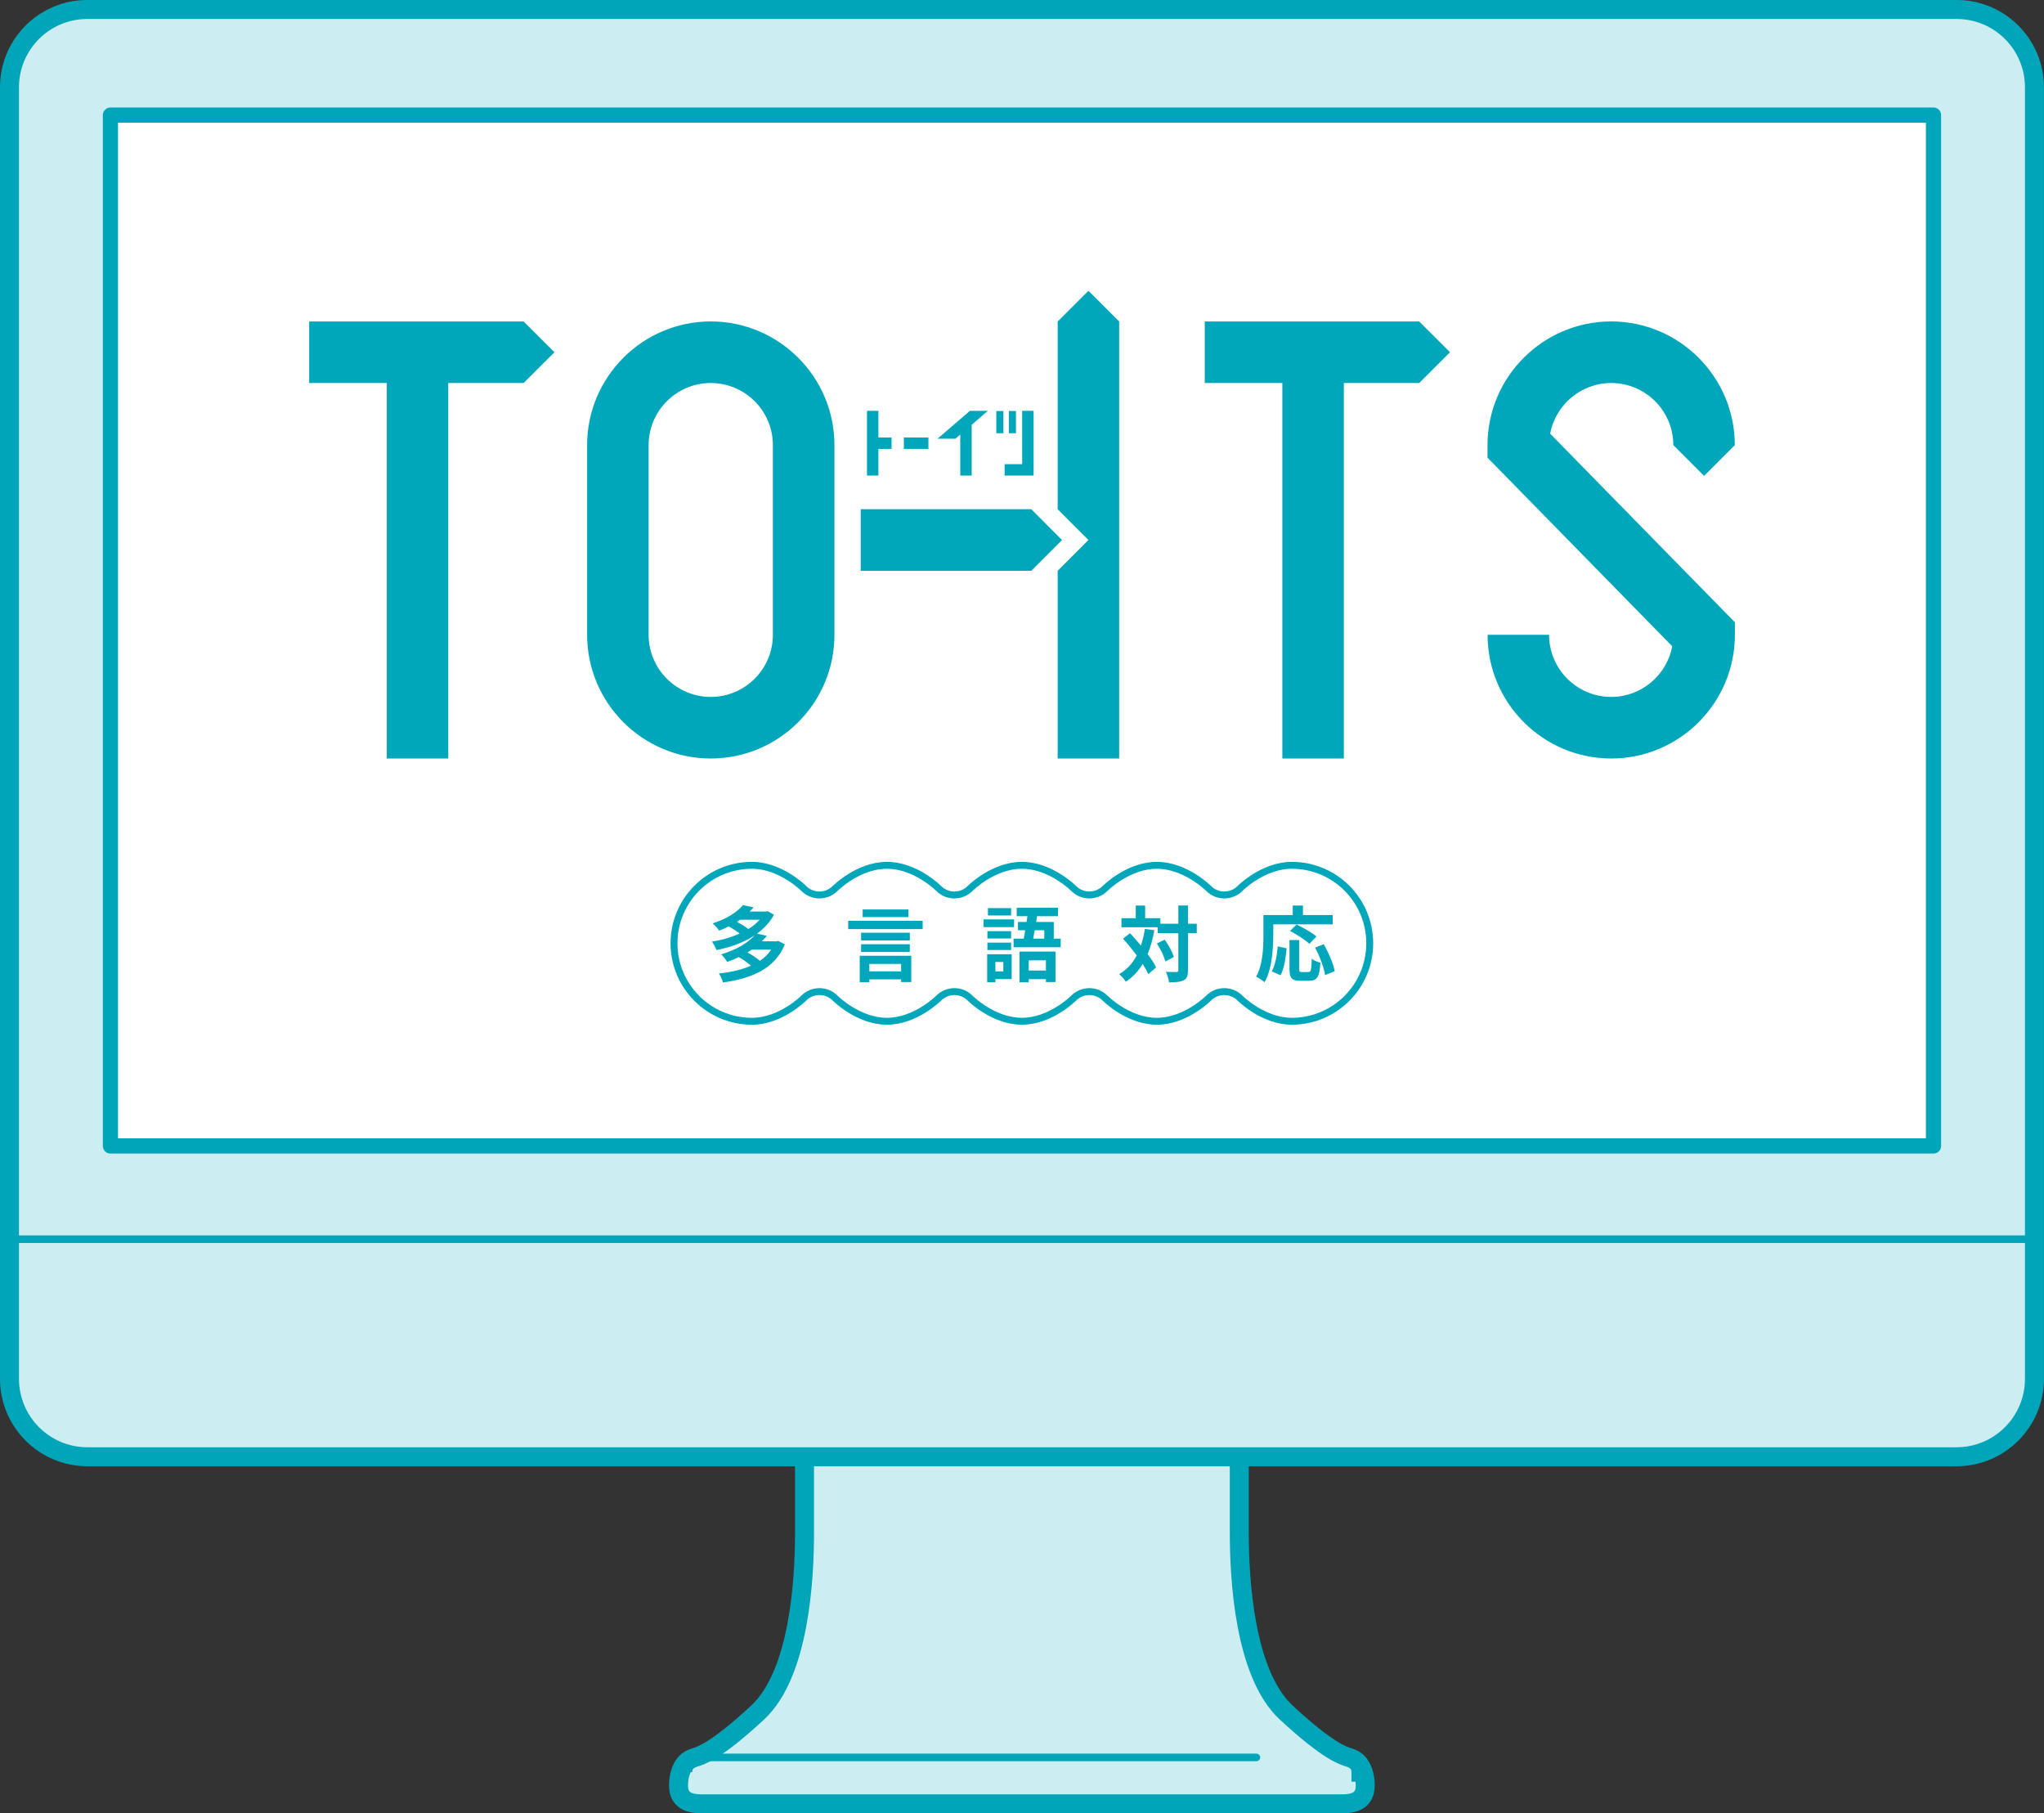
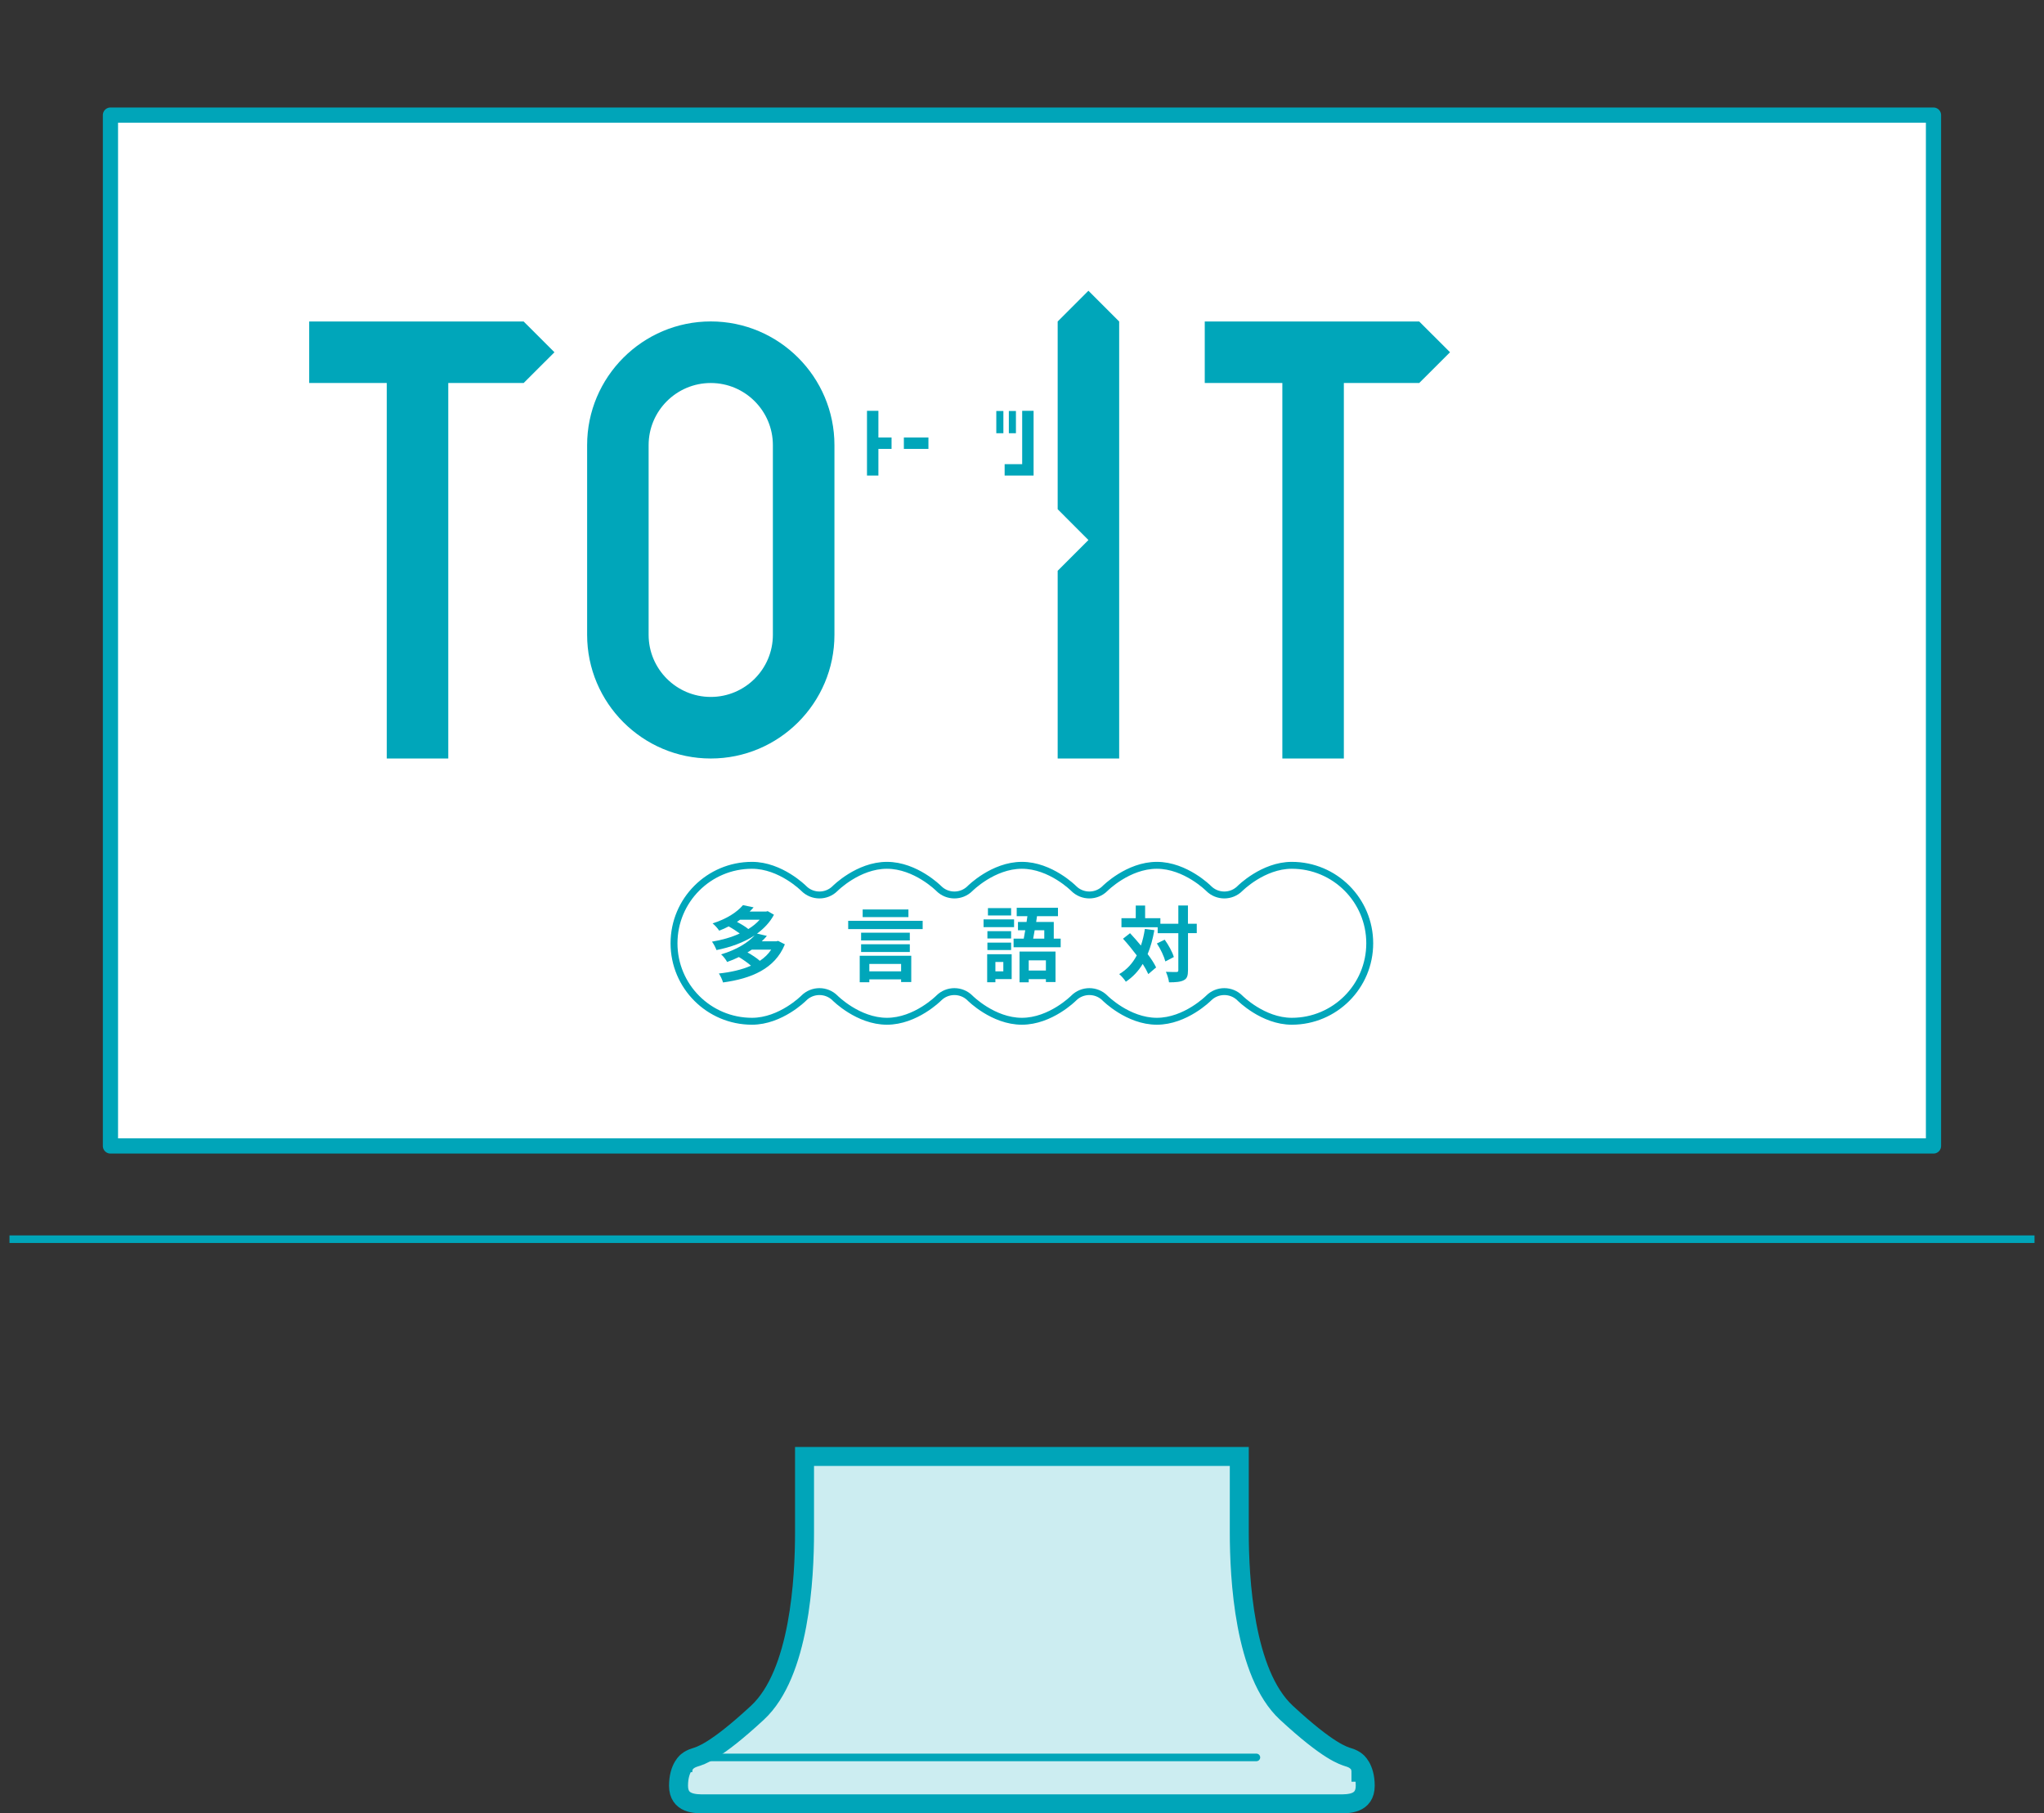
<svg xmlns="http://www.w3.org/2000/svg" id="_レイヤー_2" viewBox="0 0 340.34 301.87">
  <rect x="0" y="0" width="340.34" height="301.87" fill="#333333" stroke="none" />
  <defs>
    <style>.cls-1,.cls-2,.cls-3,.cls-4{fill:none;}.cls-2{stroke:#00a6ba;stroke-width:1.15px;}.cls-2,.cls-4,.cls-5{stroke-miterlimit:10;}.cls-3,.cls-4{stroke-width:1.26px;}.cls-3,.cls-4,.cls-6,.cls-5{stroke:#00a5b9;}.cls-3,.cls-6{stroke-linecap:round;stroke-linejoin:round;}.cls-6{fill:#fff;stroke-width:2.53px;}.cls-7{fill:#00a6ba;}.cls-5{fill:#ccedf1;stroke-width:3.16px;}</style>
  </defs>
  <g id="_ヘッダー">
    <path class="cls-5" d="M226.62,295.02c0-.7-.19-1.34-.79-1.83-.3-.25-.69-.46-1.23-.63-.9-.28-3.35-.91-10.41-7.44-7.05-6.53-7.84-22.46-7.84-30.04v-12.62h-72.39v12.62c0,7.58-.78,23.51-7.84,30.04-7.05,6.53-9.51,7.16-10.41,7.44-.54.17-.93.38-1.23.63-.6.49-.79,1.13-.79,1.83,0-.7.19-1.34.79-1.83h-.01s-1.49,1.02-1.49,4.09,2.86,3.01,4.31,3.01h105.72c1.45,0,4.31.06,4.31-3.01s-1.49-4.09-1.49-4.09h-.01c.6.49.79,1.13.79,1.83Z" />
-     <path class="cls-5" d="M1.58,206.29v23.24c0,7.17,5.81,12.98,12.98,12.98h311.21c7.17,0,12.98-5.81,12.98-12.98V14.53c0-7.15-5.8-12.95-12.95-12.95H14.53C7.38,1.58,1.58,7.38,1.58,14.53v191.77Z" />
    <line class="cls-4" x1="1.58" y1="206.29" x2="338.76" y2="206.29" />
    <line class="cls-3" x1="115.73" y1="292.56" x2="209.2" y2="292.56" />
    <polygon class="cls-1" points="293.81 19.16 18.39 19.16 18.39 190.77 88.36 190.77 321.94 190.77 321.94 19.16 293.81 19.16" />
    <polygon class="cls-6" points="293.81 19.16 18.39 19.16 18.39 190.77 88.36 190.77 321.94 190.77 321.94 19.16 293.81 19.16" />
    <path class="cls-7" d="M118.35,126.27c-11.35,0-20.59-9.24-20.59-20.59v-31.58c0-11.35,9.24-20.59,20.59-20.59s20.59,9.24,20.59,20.59v31.58c0,11.35-9.24,20.59-20.59,20.59ZM118.35,63.76c-5.71,0-10.35,4.64-10.35,10.34v31.58c0,5.7,4.64,10.34,10.35,10.34s10.34-4.64,10.34-10.34v-31.58c0-5.7-4.64-10.34-10.34-10.34Z" />
    <polygon class="cls-7" points="92.32 58.64 87.19 53.52 74.64 53.52 64.4 53.52 51.48 53.52 51.48 63.76 64.4 63.76 64.4 126.27 74.64 126.27 74.64 63.76 87.19 63.76 92.32 58.64" />
    <polygon class="cls-7" points="181.23 48.4 176.11 53.52 176.11 84.77 176.11 84.77 181.23 89.9 176.11 95.02 176.11 95.02 176.11 126.27 186.35 126.27 186.35 53.52 181.23 48.4" />
-     <path class="cls-7" d="M268.27,63.76c5.71,0,10.35,4.64,10.35,10.34h0l5.12,5.12,5.12-5.12c0-11.35-9.24-20.59-20.59-20.59s-20.59,9.24-20.59,20.59v2.09l30.76,31.4c-.9,4.79-5.12,8.43-10.17,8.43-5.7,0-10.34-4.64-10.34-10.34h-10.24c0,11.35,9.24,20.59,20.59,20.59s20.59-9.24,20.59-20.59v-2.09l-30.76-31.4c.9-4.79,5.12-8.43,10.17-8.43Z" />
    <polygon class="cls-7" points="241.44 58.64 236.31 53.52 223.76 53.52 213.52 53.52 200.6 53.52 200.6 63.76 213.52 63.76 213.52 126.27 223.76 126.27 223.76 63.76 236.31 63.76 241.44 58.64" />
-     <polygon class="cls-7" points="171.72 84.77 143.32 84.77 143.32 95.02 171.72 95.02 176.84 89.9 171.72 84.77" />
    <polygon class="cls-7" points="146.26 68.39 144.36 68.39 144.36 72.83 144.36 74.73 144.36 79.17 146.26 79.17 146.26 74.73 148.45 74.73 148.45 72.83 146.26 72.83 146.26 68.39" />
    <rect class="cls-7" x="150.5" y="72.83" width="4.09" height="1.9" />
    <polygon class="cls-7" points="170.2 68.39 170.2 77.27 167.28 77.27 167.28 79.17 170.2 79.17 171.37 79.17 172.1 79.17 172.1 68.39 170.2 68.39" />
    <rect class="cls-7" x="167.98" y="68.42" width="1.18" height="3.7" />
    <rect class="cls-7" x="165.89" y="68.42" width="1.18" height="3.7" />
-     <polygon class="cls-7" points="161.5 68.39 156.11 73.03 159.1 73.03 159.89 72.35 159.89 79.17 161.79 79.17 161.79 70.72 164.49 68.39 161.5 68.39" />
    <path class="cls-7" d="M130.68,157.22c-1.66,4.07-5.59,5.69-10.29,6.33-.12-.45-.44-1.11-.69-1.49,1.97-.21,3.81-.62,5.34-1.3-.52-.47-1.33-1.03-2.01-1.44-.6.3-1.26.58-1.96.82-.19-.38-.66-.99-1-1.26,2.63-.79,4.49-1.97,5.59-3.17-1.84,1.21-4.08,2-6.36,2.45-.15-.41-.47-1.04-.75-1.4,1.6-.26,3.21-.71,4.62-1.36-.51-.38-1.21-.84-1.84-1.18-.49.26-1.01.49-1.58.71-.23-.37-.74-.93-1.1-1.21,2.43-.77,4.11-1.92,5.06-3.04l1.77.37c-.21.23-.42.47-.66.7h2.74l.27-.07,1.04.6c-.67,1.26-1.66,2.29-2.82,3.14l1.64.38c-.26.32-.55.62-.85.9h2.45l.27-.07,1.1.56ZM123.22,153.11c-.16.12-.33.23-.51.36.69.36,1.44.81,1.89,1.19.74-.45,1.37-.97,1.89-1.55h-3.27ZM125.19,158.08c-.23.16-.47.32-.73.47.74.41,1.56.95,2.06,1.4.77-.51,1.4-1.12,1.89-1.86h-3.22Z" />
    <path class="cls-7" d="M153.63,153.29v1.38h-12.4v-1.38h12.4ZM143.15,159.11h8.58v4.37h-1.69v-.44h-5.29v.48h-1.6v-4.41ZM151.49,156.56h-8.11v-1.29h8.11v1.29ZM143.38,157.19h8.11v1.29h-8.11v-1.29ZM151.26,152.67h-7.62v-1.27h7.62v1.27ZM144.75,160.47v1.23h5.29v-1.23h-5.29Z" />
    <path class="cls-7" d="M168.85,154.34h-5.08v-1.29h5.08v1.29ZM168.45,162.99h-2.71v.53h-1.37v-4.67h4.08v4.14ZM168.36,156.23h-3.95v-1.22h3.95v1.22ZM164.41,156.92h3.95v1.23h-3.95v-1.23ZM168.36,152.4h-3.86v-1.23h3.86v1.23ZM165.74,160.14v1.56h1.32v-1.56h-1.32ZM176.61,156.26v1.43h-7.84v-1.43h1.69c.08-.42.16-.9.25-1.4h-1.21v-1.38h1.43c.04-.33.1-.64.14-.96h-1.78v-1.4h6.87v1.4h-3.49l-.14.96h2.93v2.78h1.17ZM169.75,158.41h6v5.07h-1.6v-.48h-2.86v.53h-1.53v-5.12ZM171.29,159.87v1.7h2.86v-1.7h-2.86ZM172.28,154.86c-.08.49-.16.97-.25,1.4h1.85v-1.4h-1.6Z" />
    <path class="cls-7" d="M192.21,154.84c-.26,1.48-.63,2.81-1.12,3.99.6.79,1.1,1.56,1.41,2.22l-1.3,1.11c-.22-.49-.53-1.07-.93-1.69-.73,1.21-1.66,2.19-2.81,2.96-.19-.33-.75-.97-1.1-1.27,1.27-.74,2.22-1.79,2.92-3.11-.73-.97-1.53-1.95-2.29-2.78l1.17-.92c.59.63,1.21,1.33,1.81,2.06.29-.85.51-1.77.66-2.77l1.59.21ZM199.28,155.34h-1.47v6.17c0,.92-.16,1.4-.69,1.66-.52.29-1.33.36-2.47.36-.05-.48-.29-1.26-.52-1.75.77.04,1.51.03,1.74.03.25,0,.33-.07.33-.29v-6.17h-3.44v-.99h-6.03v-1.51h2.38v-2.1h1.56v2.1h2.54v.93h2.99v-3.04h1.6v3.04h1.47v1.56ZM193.93,156.43c.64.9,1.3,2.08,1.52,2.89l-1.41.73c-.21-.81-.79-2.06-1.41-2.99l1.3-.63Z" />
-     <path class="cls-7" d="M212,155.78c0,2.21-.21,5.59-1.44,7.73-.3-.27-1.03-.74-1.41-.92,1.12-1.96,1.22-4.84,1.22-6.81v-3.45h4.88v-1.58h1.7v1.58h4.95v1.55h-9.89v1.9ZM211.76,161.7c.58-1.04.86-2.63,1-4.15l1.47.32c-.15,1.58-.4,3.38-1.01,4.48l-1.45-.64ZM217.87,161.82c.41,0,.49-.32.55-2.21.34.29,1.01.55,1.44.66-.15,2.34-.56,3-1.84,3h-1.52c-1.45,0-1.79-.48-1.79-2v-4.78h1.62v4.77c0,.49.05.56.44.56h1.11ZM218.02,157.12c-.66-.64-2.1-1.56-3.22-2.14l1.08-1.07c1.1.52,2.58,1.34,3.32,1.99l-1.18,1.22ZM220.42,157.19c.81,1.43,1.6,3.23,1.82,4.48l-1.6.66c-.18-1.22-.89-3.12-1.67-4.58l1.45-.56Z" />
    <path class="cls-2" d="M215.09,144.05c-4.8,0-8.62,3.85-8.62,3.85-1.44,1.45-3.79,1.45-5.23,0,0,0-3.82-3.85-8.62-3.85s-8.62,3.85-8.62,3.85c-1.44,1.45-3.79,1.45-5.23,0,0,0-3.82-3.85-8.62-3.85s-8.62,3.85-8.62,3.85c-1.44,1.45-3.79,1.45-5.23,0,0,0-3.82-3.85-8.62-3.85s-8.62,3.85-8.62,3.85c-1.44,1.45-3.79,1.45-5.23,0,0,0-3.82-3.85-8.62-3.85-7.17,0-12.98,5.81-12.98,12.98s5.81,12.98,12.98,12.98c4.8,0,8.62-3.85,8.62-3.85,1.44-1.45,3.79-1.45,5.23,0,0,0,3.82,3.85,8.62,3.85s8.62-3.85,8.62-3.85c1.44-1.45,3.79-1.45,5.23,0,0,0,3.82,3.85,8.62,3.85s8.62-3.85,8.62-3.85c1.44-1.45,3.79-1.45,5.23,0,0,0,3.82,3.85,8.62,3.85s8.62-3.85,8.62-3.85c1.44-1.45,3.79-1.45,5.23,0,0,0,3.82,3.85,8.62,3.85,7.17,0,12.98-5.81,12.98-12.98s-5.81-12.98-12.98-12.98Z" />
  </g>
</svg>